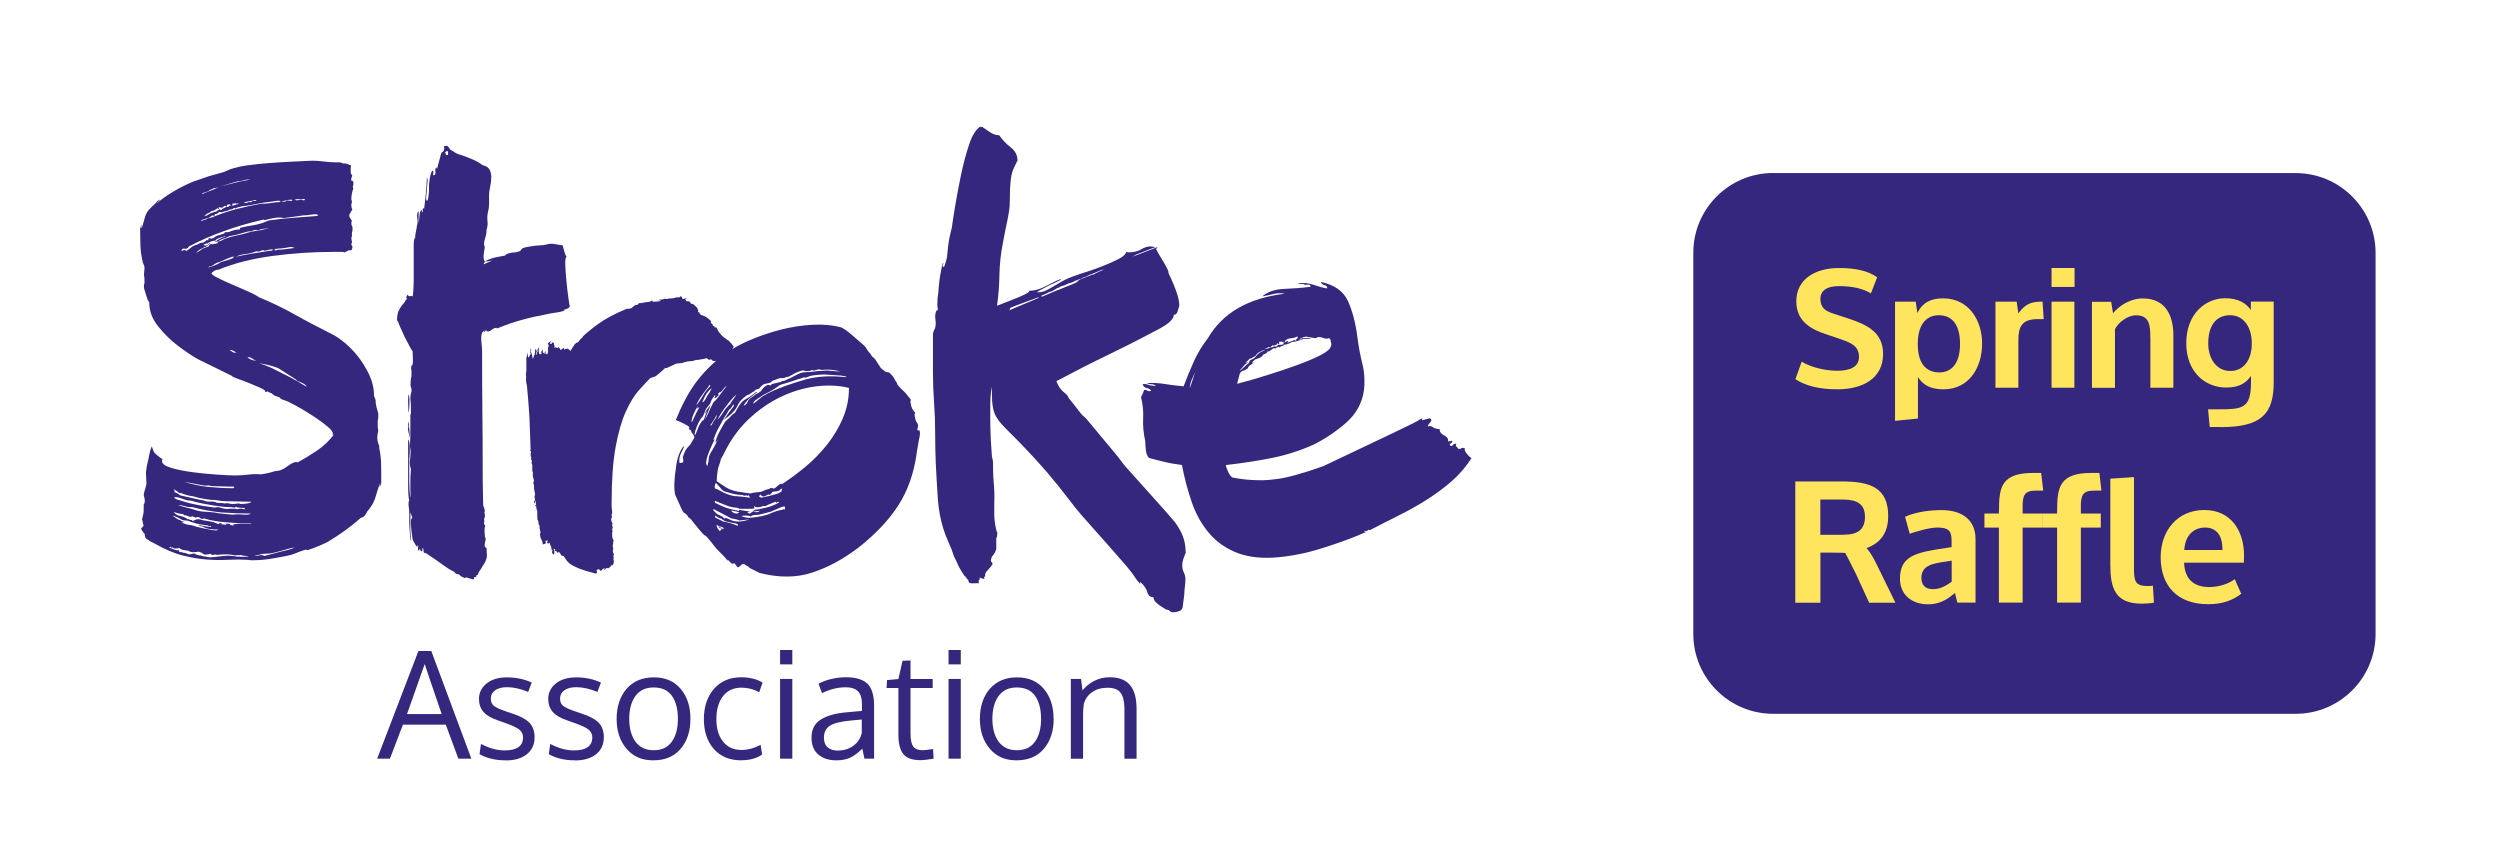
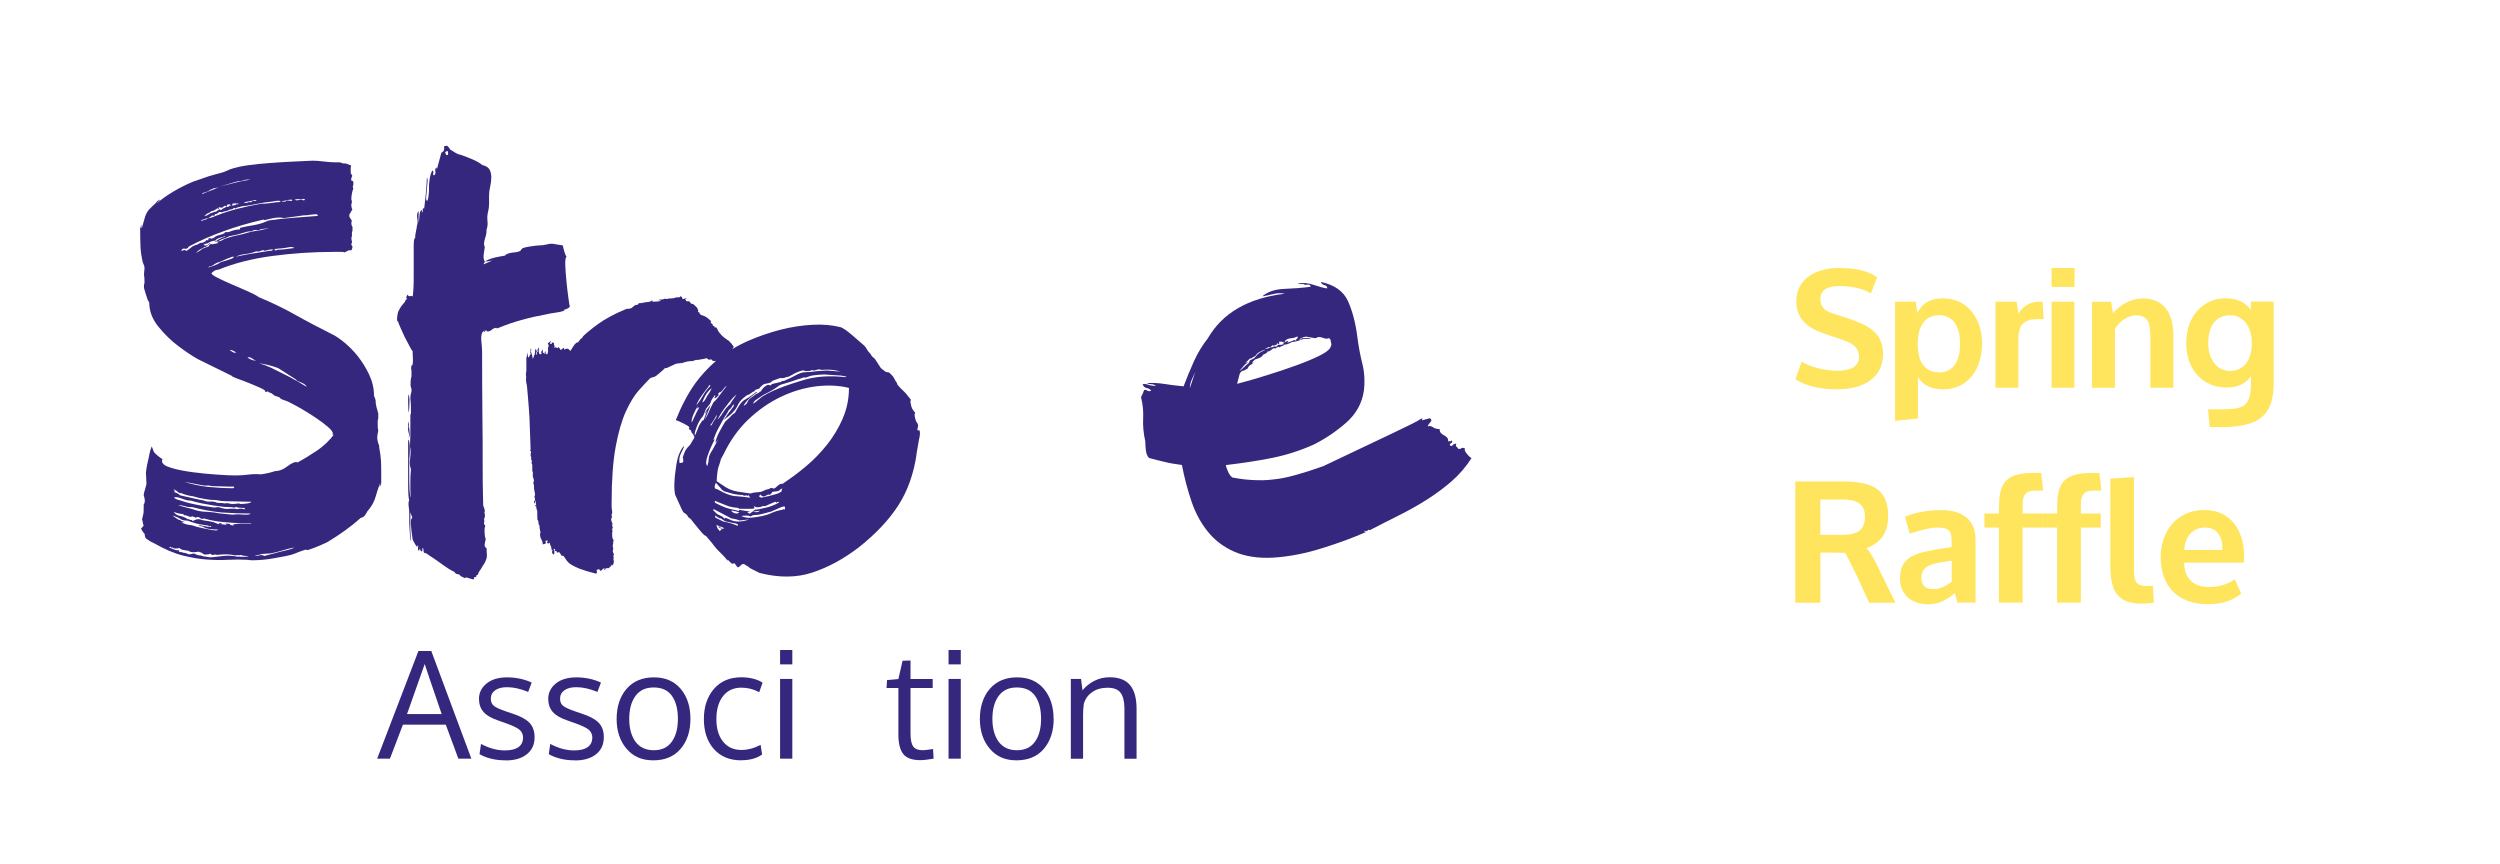
<svg xmlns="http://www.w3.org/2000/svg" id="Layer_1" data-name="Layer 1" viewBox="0 0 269.65 93.18">
  <defs>
    <style>
      .cls-1 {
        fill: #ffe55e;
      }

      .cls-2 {
        fill: #493087;
      }

      .cls-3 {
        fill: #36277e;
      }
    </style>
  </defs>
  <path class="cls-3" d="M31.08,59.31c-.25.06-.53.13-.84.2l-1.74.46c-.12-.08-.25-.11-.41-.09-.15.02-.27.05-.35.09h-.29l.87-.23.87-.05c.43-.08.85-.19,1.28-.32.43-.14.85-.24,1.28-.32-.19.12-.42.2-.67.26M26.98,56.49h-.93c-.31,0-.62.02-.93.06,0,.04.06.06.18.06-.08.08-.23.08-.47,0,0-.08-.08-.12-.23-.12h-.35l.23.12c-.12,0-.22,0-.29-.03-.08-.02-.19-.03-.35-.03.04-.04.08-.06.12-.06-.04-.04-.12-.06-.23-.06s-.15.04-.12.12l-.58-.23-.52-.11c-.39-.04-.69-.1-.9-.18-.21-.08-.49-.02-.84.18,0-.04-.02-.08-.06-.12-.19,0-.29-.02-.29-.06-.04-.08-.08-.08-.12,0-.27-.19-.56-.32-.87-.38-.31-.06-.54-.2-.69-.44.38.16.73.23,1.04.23.04.04.04.08,0,.12.19,0,.37.04.52.12.15.08.33.08.52,0,.04.08.08.11.12.09.04-.02.09,0,.17.09.08-.08.16-.11.26-.09.1.02.16.05.2.09.12.11.25.14.41.06.7.19,1.37.32,2.03.38.66.06,1.32.11,1.97.14h1.16c-.08.04-.14.06-.17.06M25.59,60.04c-.54-.11-1.08-.13-1.62-.06-.39.04-.71.08-.96.11-.25.04-.53.02-.84-.06-.08,0-.15,0-.23-.03-.08-.02-.18-.05-.29-.09-.08,0-.17,0-.26-.03-.1-.02-.18-.05-.26-.09-.12-.08-.24-.1-.38-.06-.14.04-.26.06-.38.06-.23-.11-.43-.17-.58-.17l-.17-.06c-.19,0-.31-.04-.35-.12.04-.04.06-.08.06-.11-.19.04-.38.02-.55-.06-.18-.07-.36-.15-.55-.23.12-.08.18-.09.2-.03.02.06.07.07.15.03.08.08.2.12.38.12s.3-.02.38-.06c.11.12.28.2.49.23.21.04.36.06.44.06.19.12.39.17.58.17s.38-.02.58-.06c.16.08.27.12.35.12.04.08.12.13.23.17s.25.04.41,0c.08,0,.12,0,.15-.03.02-.02.07-.03.14-.03,0,.04.06.08.17.12.08,0,.16,0,.26-.03.1-.02.18-.01.26.03.35-.04.69-.06,1.02-.06s.65.04.96.12c.08-.04.17-.05.29-.03.12.02.21.01.29-.03.08,0,.12.02.12.06l.52.06s.12.02.23.06c-.47.04-.87.04-1.22,0M18.85,55.68c.23.08.47.2.7.35.16.08.37.12.64.12l.7.23c.23.08.44.13.64.17l.7.11c.16,0,.27.04.35.12.04-.04.09-.06.15-.06.06,0,.06.04.03.11-.27,0-.52-.03-.76-.09-.23-.06-.45-.09-.64-.09.08.04.15.07.2.09.06.02.15.03.26.03.23.16.5.25.81.29.31.04.62.06.93.06-.12.08-.23.11-.32.09-.1-.02-.2-.03-.32-.03l-1.16-.23c-.38-.08-.74-.18-1.04-.29-.46-.04-.87-.15-1.22-.35.11.04.19.05.23.03.04-.02.09-.03.17-.03-.15-.07-.27-.11-.35-.11-.04-.08-.12-.12-.23-.12-.16-.07-.39-.23-.7-.46.08,0,.15.02.23.06M18.79,53.65c.16-.04.33-.03.52.03.19.06.39.12.58.2.23.08.47.12.7.12.38.11.77.21,1.16.29.39.08.81.15,1.28.23l.81.11c.27.04.54.06.81.06.23,0,.42.02.58.06.08,0,.15-.02.2-.06.06-.04.1-.02.14.06.08-.04.15-.04.2,0,.06.04.11.04.15,0,.08.04.16.05.23.03.08-.02.15,0,.23.03.12.12.07.14-.15.09-.21-.06-.42-.05-.61.03-.12-.04-.25-.06-.41-.06h-.35c-.23.04-.45.04-.67,0-.21-.04-.42-.1-.61-.17-.11,0-.22,0-.32.03-.1.02-.24.01-.44-.03-.66-.08-1.3-.18-1.91-.32-.62-.13-1.2-.3-1.74-.49-.11,0-.25-.08-.41-.23M19.78,54.55c.19.06.39.11.58.14h.35c1.01.27,2.05.47,3.14.58,1.12.08,2.19.12,3.19.12-.08.08-.21.12-.41.12-.23,0-.47,0-.72-.03-.25-.02-.53,0-.84.03-.31-.04-.62-.07-.93-.09-.31-.02-.64-.06-.99-.14-.35-.04-.72-.07-1.1-.09-.39-.02-.74-.09-1.05-.2-.23-.08-.51-.15-.84-.23-.33-.08-.65-.18-.96-.29.2,0,.39.03.58.09M19.05,52.95c.14.12.24.2.32.23.19,0,.29.02.29.06.43.16.81.25,1.16.29.38.12.8.21,1.25.29.44.08.86.12,1.25.12.19.04.37.07.52.09.15.02.31.03.47.03l2.79.06c-.04.08-.17.14-.41.18-.23.04-.5.06-.81.06,0-.04-.06-.06-.17-.06-.23.04-.44.06-.64.06-.12,0-.24-.02-.38-.06-.14-.04-.28-.04-.43,0-.16-.04-.43-.06-.81-.06-.27-.12-.52-.16-.76-.14-.23.02-.45,0-.64-.09l-.18-.06c-.08,0-.15-.01-.2-.03-.06-.02-.13-.03-.2-.03l-2.03-.46c-.15-.15-.37-.27-.64-.35.08-.12.04-.21-.12-.29.12,0,.24.06.38.17M22.04,52.37h.41c.15,0,.27.02.35.06l2.03.06c.43-.04.54.02.35.17-.89,0-1.79-.05-2.7-.14-.91-.1-1.77-.28-2.59-.55l2.15.41ZM31.92,41.04c-.39-.23-.83-.46-1.33-.7l-1.4-.7c-.43-.19-.85-.35-1.28-.46.66.08,1.35.25,2.09.52l1.91,1.22c.08.11.2.2.38.26.18.06.32.13.44.2.16.08.27.19.35.35l-1.16-.7ZM27.07,38.78c-.18-.07-.3-.15-.38-.23.19-.04.35,0,.47.09.12.1.27.19.47.26-.19,0-.38-.04-.55-.12M25.09,37.97c-.14-.08-.24-.16-.32-.23.12,0,.24.03.38.09.13.06.24.13.32.2-.11.04-.24.02-.38-.06M22.74,28.73c.15-.07.3-.16.43-.26.14-.1.3-.17.49-.2.08-.04.34-.15.79-.35.44-.19.7-.27.78-.23,0,.12-.22.23-.64.35-.43.12-.68.2-.76.23-.23.16-.46.27-.67.35-.21.08-.43.16-.67.23,0-.08.08-.12.23-.12M21.67,26.96c-.17.13-.36.24-.55.32.08-.07.17-.16.29-.26.12-.1.23-.16.35-.2.23-.15.37-.21.41-.17l.47-.35c.12-.12.08-.12-.12,0-.04.08-.11.14-.23.17-.12.04-.23.02-.35-.06.12-.07.23-.13.35-.14.12-.02.21-.07.29-.14.23-.11.45-.17.64-.17.08-.12.19-.2.35-.26.15-.06.33-.11.52-.15.08-.08.16-.1.23-.06-.16.08-.31.14-.47.2-.16.06-.31.14-.47.26-.12.07-.19.11-.23.11.08.04.13.04.17,0,.04-.04.1-.04.18,0,.19-.15.4-.26.61-.32.21-.06.41-.14.61-.26l.87-.18.99-.29c.12-.04.29-.06.52-.06l.23-.11c.12-.04.24-.05.38-.03.13.02.28,0,.44-.09l.93-.12c-.39.08-.72.16-.99.23-.62.07-1.24.21-1.86.41-.31.08-.61.14-.9.2-.29.06-.59.15-.9.26-.16.04-.29.1-.41.18-.12.08-.27.13-.46.17-.08.04-.1.1-.06.18-.08,0-.13,0-.15.03-.02.02-.07.03-.15.03-.12,0-.19.02-.23.06-.23-.08-.39,0-.47.23l-.17.06c-.27.08-.49.18-.67.32M20.07,27.05c-.08-.08-.16-.1-.26-.06-.1.04-.18.06-.26.06.08-.2.19-.27.35-.23.16.04.29,0,.41-.11-.04,0-.02-.04.06-.12,1.16-.62,2.41-1.17,3.75-1.65,1.33-.49,2.76-.9,4.27-1.25.08,0,.12.02.12.06.31-.08.65-.16,1.01-.23s.75-.08,1.13,0l2.09-.29c.23,0,.47-.02.7-.06.23-.04.47-.06.7-.06.12.04.16.1.12.18-.93.08-1.8.14-2.61.2-.81.06-1.62.14-2.44.26-.12,0-.19.02-.23.06-.08-.04-.12-.04-.12,0,0,.04-.04.06-.11.06-.43.2-.88.33-1.36.41-.49.08-.98.17-1.48.29,0,.04-.02.1-.06.18-.23,0-.45.03-.64.09-.19.06-.39.12-.58.2h-.29c-.08,0-.12.04-.12.12-.16.08-.32.13-.49.17-.18.04-.34.1-.49.18-.19.19-.38.26-.56.2-.17-.06-.24,0-.2.2h-.24c-.11.2-.33.29-.64.29-.16.08-.25.14-.29.17-.31.08-.54.18-.69.32-.16.14-.33.26-.52.38M22.04,23.68c.07-.08.15-.12.23-.12s.15-.02.23-.06c.16-.08.25-.14.29-.2.04-.06.15-.07.35-.03,0-.08.02-.14.06-.18.15,0,.27-.05.35-.15.08-.09.21-.11.41-.03.11-.08.22-.12.32-.12s.22-.04.38-.12c.15-.08.25-.11.29-.09.04.02.07.01.12-.03.08-.04.13-.08.17-.11.04-.04.1-.02.18.06.07-.08.13-.12.17-.12.15-.04.3-.08.44-.11.13-.04.28-.06.44-.06.5-.08.99-.16,1.45-.26.47-.1.93-.16,1.39-.2.19-.04.37-.07.52-.09.15-.02.31-.01.46.03-.08.08-.15.12-.23.12h-.23c-.23.04-.49.08-.79.11-.29.04-.59.06-.9.06-.9.16-1.74.34-2.56.55-.81.21-1.61.48-2.38.78-.23.12-.49.2-.76.23-.12.12-.39.21-.81.29.11-.11.25-.17.41-.17M22.04,20.77c.15-.04.27-.08.35-.12.23-.16.42-.25.58-.29.04-.07.09-.09.17-.05l.46-.12-.52.23c-.43.15-.85.33-1.28.52,0-.08.08-.14.23-.17M23.64,22.48c-.06-.02-.07-.07-.03-.14.08.04.19.06.35.06l.23-.18c.08-.04.15-.02.23.06.04-.04.06-.1.06-.18.08-.04.17-.06.29-.06l.18.12c-.16,0-.27.06-.35.17-.08,0-.12-.02-.12-.06-.12.08-.22.13-.32.17-.1.04-.19.1-.26.18-.08.04-.17.02-.29-.06,0,.08-.03.12-.09.12s-.11.04-.15.12c-.12.04-.19.06-.23.06-.04,0-.1.02-.17.06-.19.04-.35.11-.47.2-.11.1-.27.16-.46.2.15-.19.35-.33.58-.4.12-.12.22-.18.32-.18s.18-.04.26-.11l.29-.18c.04.08.08.1.11.06.08,0,.09,0,.03-.03M25.76,21.99s-.14.06-.29.06c-.11.08-.27.12-.46.12.04-.04.06-.1.06-.18,0-.04.04-.05.12-.03s.14-.01.17-.09c.04,0,.06.04.06.11.04,0,.09,0,.14-.03.06-.02.12-.01.2.03M25.76,19.55c.11,0,.23-.02.35-.06.11-.04.22-.07.32-.09.09-.02.2-.03.32-.03h.29c-.54.08-1.08.18-1.62.32-.54.13-1.1.28-1.69.43,1.24-.38,1.92-.58,2.03-.58M27.44,21.58h.23c-.04.08-.13.11-.26.09-.14-.02-.24.03-.32.15-.15-.04-.28-.03-.38.03-.09.06-.24.05-.43-.03l.99-.18s.1-.06.17-.06M31.16,21.56c.08-.02.14-.03.18-.03.15,0,.21.04.17.11-.08.04-.19.04-.35,0-.15-.04-.29,0-.41.12-.11-.04-.18-.04-.2,0-.02.04-.07.02-.14-.06.43-.08.68-.12.75-.15M32.38,21.47c.08.04.16.04.26,0,.1-.04.18-.02.26.06-.08.08-.15.1-.23.06-.08-.04-.15-.06-.23-.06s-.18.02-.29.06c-.11.04-.23.02-.35-.06.08-.04.27-.06.58-.06M30.84,26.87c-.29.04-.56.06-.79.06-.08,0-.15.02-.23.06s-.16.02-.23-.06c.08-.08.15-.11.2-.09.06.02.12,0,.21-.03.19,0,.42-.02.67-.06.25-.04.47-.08.67-.11.19,0,.33.04.41.11-.31.04-.61.08-.9.12M29.19,27.05c-.12,0-.27.02-.46.06-.54.08-1.09.17-1.65.26-.56.1-1.12.2-1.65.32.31-.15.66-.25,1.04-.29.39-.04.77-.14,1.16-.29.19.04.37.02.52-.06.15-.08.29-.08.4,0,.19-.04.37-.08.52-.12.15-.04.29-.04.41,0-.08.08-.17.12-.29.12M40.92,48.13c-.08-.19-.14-.36-.17-.49-.04-.13-.06-.3-.06-.49,0-.15.04-.39.11-.7-.04-.19-.06-.37-.06-.52v-.58s.06-.14.06-.29v-.46c-.08-.27-.15-.51-.2-.73-.06-.21-.09-.45-.09-.73l-.17-.46c0-.77-.17-1.53-.52-2.27-.35-.74-.76-1.39-1.22-1.98-.46-.58-.95-1.07-1.45-1.48-.5-.41-.91-.69-1.22-.84-1.47-.74-2.83-1.45-4.07-2.15-1.24-.7-2.56-1.33-3.95-1.91-.27-.2-.7-.42-1.28-.67-.58-.25-1.14-.5-1.68-.73-.54-.23-1.03-.45-1.45-.67-.43-.21-.66-.38-.7-.49.04-.07.13-.16.29-.26.15-.1.31-.14.47-.14,1.7-.7,3.64-1.19,5.81-1.48,2.17-.29,4.36-.44,6.56-.44h.93c.15,0,.27.02.35.06,0-.04.06-.08.17-.11.11-.04.17-.08.17-.12h.35c.08-.15.12-.29.12-.41-.12-.15-.16-.25-.12-.29.04-.04.06-.1.06-.17s0-.15-.03-.2c-.02-.06-.03-.13-.03-.2s0-.13.03-.17c.02-.04.03-.1.03-.17v-.29s0-.08.03-.12c.02-.04.03-.1.03-.17v-.35c-.08-.08-.12-.21-.12-.4,0-.12.02-.2.06-.23-.08-.15-.15-.26-.2-.32-.06-.06-.09-.18-.09-.38.08-.08.14-.16.17-.26.04-.09.1-.18.17-.26-.08-.15-.12-.33-.12-.52,0-.04,0-.08.03-.12.02-.04.03-.07.03-.11,0-.16,0-.25-.03-.29-.02-.04-.03-.08-.03-.12.04-.54.12-.91.23-1.1-.04-.04-.06-.1-.06-.18s0-.13.03-.17c.02-.04.03-.1.03-.17,0-.23-.04-.34-.12-.32-.08.02-.12-.05-.12-.2,0-.08.04-.19.12-.35l-.17-.29v-.52c0-.16.02-.25.06-.29l-.58-.23h-.23c-.08,0-.15-.02-.23-.06s-.16-.06-.23-.06h-.35c-.43,0-.87-.03-1.34-.09-.47-.06-.87-.09-1.22-.09-.74.04-1.51.08-2.32.11-.81.04-1.61.09-2.38.15-.78.06-1.52.13-2.24.23-.72.1-1.36.24-1.95.44-.39.19-.74.33-1.08.41-.33.08-.74.2-1.25.35l-1.68.58c-.74.31-1.43.66-2.09,1.05-.66.39-1.26.81-1.8,1.28.04-.08.1-.15.18-.2.08-.06.13-.13.17-.21-.19.08-.33.18-.4.29-.08.12-.19.23-.35.35l-.23.23c-.31.27-.52.6-.64.99-.12.39-.23.8-.35,1.22-.04-.04-.06-.08-.06-.12,0-.04.01-.08.03-.11.02-.04.03-.08.03-.12-.08.08-.12.15-.12.2s-.02.11-.06.15c0,.7.01,1.34.03,1.92.02.58.11,1.18.26,1.8.04.08.08.18.12.29.04.11.06.21.06.29s-.01.2-.03.35c-.02.15-.03.27-.03.35.04.2.06.5.06.93l-.06.18v.35c.07.23.14.45.2.67.06.21.13.41.2.61l.17.29c0,.93.33,1.8.99,2.61.66.81,1.37,1.51,2.15,2.09.77.58,1.47,1.05,2.09,1.4l3.66,1.8c.04.08.25.18.64.32.39.13.79.29,1.22.46.43.18.81.34,1.16.49.35.16.54.27.58.35-.04.08.02.12.18.12.04-.04.08-.06.11-.06.08.08.16.13.26.15.1.02.18.07.26.15l.23.17.52.18c.08.12.2.2.38.26.18.06.36.13.55.2.54.27,1.08.56,1.6.87.52.31,1.03.63,1.51.96.48.33.89.64,1.22.93.33.29.49.51.49.67,0,.08-.02.14-.06.18l.18-.06c-.51.66-1.09,1.22-1.77,1.69-.68.46-1.4.91-2.18,1.33-.04-.04-.08-.06-.12-.06-.23,0-.56.17-.99.49-.43.33-.85.49-1.28.49-.23.08-.48.14-.76.21-.27.06-.52.11-.76.14-.47-.04-.92-.03-1.37.03-.45.06-.92.09-1.42.09-.43,0-1.08-.03-1.95-.09-.87-.06-1.75-.14-2.64-.26-.89-.12-1.67-.27-2.32-.47-.66-.19-.99-.44-.99-.76l.06-.17c-.23-.15-.4-.28-.52-.38-.12-.1-.21-.19-.29-.26-.08-.08-.14-.17-.18-.29s-.1-.27-.17-.46c-.12.27-.2.56-.26.87-.06.31-.12.62-.2.93-.08.35-.14.7-.17,1.04l.06,1.22-.12.46c-.04.12-.08.25-.12.41-.04.16-.06.27-.06.35.07.23.12.41.12.52,0,.23-.04.39-.12.46v.41c0,.27-.01.46-.03.58-.02.12-.07.33-.15.64.04.08.07.2.09.35.02.16.05.25.09.29-.04.08-.13.19-.29.35.04.08.1.17.17.29.08.12.16.21.23.29,0,.27.07.45.2.52.13.08.28.18.43.29l.35.17c1.16.66,2.21,1.11,3.14,1.34.93.23,1.79.38,2.58.43.8.06,1.55.07,2.27.03.72-.04,1.42-.04,2.12,0,.15.04.35.05.58.05.27,0,.62-.02,1.05-.05.43-.04.85-.1,1.28-.18.43-.08.84-.15,1.25-.23.41-.08.75-.18,1.02-.29.08-.04.27-.12.58-.23.31-.12.5-.17.58-.17.04.04.08.06.12.06.62-.19,1.33-.48,2.15-.87,1.35-.81,2.56-1.68,3.6-2.61.19-.04.34-.13.44-.26.1-.13.18-.28.26-.43l.23-.29c.31-.38.53-.82.67-1.3.13-.48.3-.98.49-1.48,0,.08-.01.15-.03.2-.02.06-.03.13-.03.2.12-.12.18-.29.18-.52v-.7c0-.7-.01-1.24-.03-1.62-.02-.39-.09-.87-.2-1.46" />
  <g>
    <path class="cls-2" d="M44.06,46.62c.08.27.08.47,0,.58.12-.04.16-.26.12-.67-.04-.41-.08-.76-.12-1.08-.08.27-.08.46,0,.58-.08.11-.08.31,0,.58" />
    <path class="cls-2" d="M44.14,44.09c.02-.21.03-.43.03-.67s0-.43-.03-.61c-.02-.17-.05-.26-.09-.26-.04.31-.05.63-.03.96.02.33.03.65.03.96.04-.04.07-.16.09-.38" />
    <path class="cls-3" d="M48.12,16.71c-.04-.08-.07-.15-.09-.23-.02-.08,0-.12.09-.12,0-.04.06-.06.18-.06,0-.08,0,0,.03.2.02.21-.05.28-.2.2M49.34,61.9c.15.04.27.12.35.23.04.04.1.06.17.09.08.02.16.07.23.15.07-.08.18-.1.32-.06.14.04.26.08.38.12.11.04.2.06.26.06.06,0,.09-.08.09-.23.19,0,.27-.03.23-.09-.04-.06.02-.13.18-.2.04-.16.09-.27.15-.35.06-.08.12-.18.2-.29.08-.16.17-.3.26-.43.1-.14.18-.3.26-.5.08-.19.11-.4.09-.61-.02-.21-.03-.43-.03-.67-.19-.08-.25-.26-.18-.55.08-.29.1-.47.06-.55-.04,0-.07-.18-.09-.55-.02-.37,0-.57.03-.61v.06c.04-.12.04-.23,0-.35v.06c-.08-.04-.11-.11-.09-.23.02-.12.03-.19.03-.23-.04-.12-.03-.23.03-.35.06-.12.05-.21-.03-.29l.06.06v-.23l-.06.05c0-.15.02-.23.06-.23,0-.08-.02-.18-.06-.32-.04-.14-.08-.24-.12-.32,0-.04,0-.46-.03-1.28-.02-.81-.03-1.94-.03-3.4s0-3.19-.03-5.23c-.02-2.03-.03-4.29-.03-6.76,0-.12-.01-.28-.03-.5-.02-.21-.04-.43-.06-.67-.02-.23,0-.43.03-.61.04-.17.11-.3.23-.38.12.12.18.12.18,0h-.06l-.06-.05h.29l-.06.05c.19.08.38.04.55-.12.18-.15.36-.23.55-.23v.06c.07,0,.15-.02.23-.06.74-.31,1.55-.59,2.44-.84.89-.25,1.78-.45,2.67-.61.31-.08.64-.13.99-.18.35-.04.67-.11.99-.23l-.06-.06s.08-.06.12-.06c.19-.04.36-.13.52-.29-.04-.15-.09-.51-.17-1.08-.08-.56-.14-1.14-.2-1.74-.06-.6-.1-1.16-.12-1.68-.02-.52.03-.83.14-.9-.08-.08-.15-.25-.23-.52-.08-.27-.14-.5-.18-.7l-.75-.12c-.31-.08-.61-.08-.9,0-.29.08-.59.12-.9.12-.16,0-.49.04-1.01.12-.52.08-.82.17-.9.29-.04.2-.31.31-.81.35-.51.04-.83.16-.99.35-.04,0-.17.02-.38.06-.21.04-.44.09-.7.14-.25.06-.48.14-.69.23-.21.1-.32.16-.32.2.19,0,.44-.04.75-.11l-.93.41c0-.08.02-.13.06-.15.04-.02.06-.07.06-.15-.12-.19-.16-.45-.12-.76.04-.31.08-.58.12-.81-.12-.2-.11-.5.03-.93.14-.43.18-.74.15-.93.11-.27.15-.58.11-.93-.04-.35-.02-.68.06-.99.08-.31.11-.6.11-.87v-.93c0-.27.04-.58.12-.93.08-.35.12-.69.12-1.02s-.07-.61-.2-.84c-.14-.23-.4-.39-.78-.47-.19-.19-.59-.42-1.19-.67-.6-.25-1.05-.42-1.36-.49-.19-.07-.36-.16-.5-.26-.14-.1-.28-.18-.43-.26.04,0,.02-.04-.06-.12-.04-.04-.08-.1-.12-.17-.08-.08-.14-.11-.17-.11-.04,0-.14.02-.29.06.07.35-.02.58-.29.7-.08.31-.15.6-.23.87-.08.27-.16.56-.23.87-.04-.04-.06-.1-.06-.17-.12.08-.16.22-.12.44.04.22-.02.36-.17.43-.08-.07-.1-.16-.06-.26.04-.1.02-.18-.06-.26-.08.04-.15.16-.2.35-.06.19-.11.41-.14.67-.04.25-.06.49-.06.73v.47c0,.08-.02.27-.06.58-.04.31-.1.47-.17.47-.08-.08-.1-.27-.06-.58.04-.31.06-.5.06-.58,0-.16.02-.4.06-.73.04-.33.02-.53-.06-.61,0,.08-.01.29-.03.64-.02.35-.05.73-.09,1.13-.04.41-.08.78-.12,1.13l-.06.46s-.06-.04-.06-.11c-.08.08-.11.16-.09.26.02.1,0,.18-.09.26v-.29c-.16.04-.24.25-.26.64-.02.39-.05.64-.09.76v-1.28c-.16.16-.2.41-.15.76.06.35.05.62-.03.81,0,.08-.04.29-.11.64-.08.35-.1.56-.06.64-.08.04-.12.15-.15.32-.02.17-.03.38-.03.61v3.25c0,.46,0,.91-.03,1.33-.02.43-.05.72-.09.87-.04-.08-.12-.1-.26-.06-.14.04-.22-.02-.26-.17-.08.08-.12.16-.15.26-.02.1,0,.17.09.21-.15.08-.23.17-.23.29-.08.08-.2.23-.38.46-.17.23-.26.39-.26.47-.08.04-.15.25-.2.64-.06.39-.03.58.09.58,0,.08.08.28.23.61.15.33.31.67.46,1.02l.52.99c.15.31.27.5.35.58,0,.11.01.38.03.78.02.41-.01.67-.09.78l-.06-.06s-.01.13-.03.29c-.02.16,0,.25.03.29v.64s-.07.17-.09.52c-.02.35-.01.56.03.64.08.2.09.39.03.58-.06.19-.09.39-.09.58,0,.08,0,.2.03.38.02.17.03.38.03.61v.58c0,.16-.02.23-.06.23v1.69c0,.43,0,.84-.03,1.25-.02.41-.01.65.03.72.04.31.03.68-.03,1.11-.06.42-.03.79.09,1.1,0,.08,0,.24-.03.49-.02.25-.03.53-.03.84v.99c0,.31.02.56.06.76-.08-.15-.13-.42-.15-.78-.02-.37-.03-.75-.03-1.14v-2.03c0-.12,0-.28.03-.5.02-.21.03-.44.03-.69s0-.48-.03-.7c-.02-.21-.07-.36-.15-.43v4.94c0,.35,0,.69.03,1.02.02.33.05.51.09.55-.08.19-.1.43-.06.72.04.29.06.53.06.73v.64c0,.31,0,.64.03.99.02.35.04.66.06.93.02.27.05.41.09.41,0-.08-.02-.47-.06-1.16v-1.92l.12.35c.08.12.1.21.06.29-.08.04-.12.16-.12.35s0,.43.03.7c.02.27.05.52.09.76.04.23.06.39.06.46,0,.04.04.12.12.26.08.14.15.25.2.35.06.1.11.16.15.2.04.04.06,0,.06-.12.08-.08.1,0,.06.23-.04.23,0,.33.12.29,0-.08.04-.15.11-.23-.04.08,0,.2.12.35.08-.04.12-.1.12-.17v-.17l.06-.06c.04.08.06.19.06.35s.09.23.29.23l.41.29c.31.2.65.43,1.02.7.37.27.71.5,1.01.7.31.19.51.29.58.29.08.16.19.25.35.29" />
  </g>
  <g>
    <path class="cls-3" d="M90.91,45.12c-.45,1.03-1.02,1.98-1.71,2.85-.7.87-1.45,1.65-2.26,2.32-.81.68-1.57,1.25-2.27,1.71l-.23.18c-.19-.04-.41.06-.64.29-.23.23-.39.29-.47.17h-.23c-.08.08-.19.13-.35.15-.15.02-.27.07-.35.14-.16.04-.25.08-.29.12l-.58.06c-.16,0-.35.04-.58.12l-.81-.12c-.77-.08-1.37-.25-1.8-.52-.43-.27-.77-.51-1.04-.7.04-.77.11-1.31.23-1.62.12-.31.19-.56.23-.76l.29-.52c.7-1.47,1.59-2.72,2.67-3.75,1.08-1.02,2.25-1.84,3.51-2.44,1.26-.6,2.53-.97,3.8-1.13,1.28-.15,2.46-.1,3.54.17,0,1.16-.22,2.26-.67,3.28M84.66,54.97c-.08-.07-.16-.07-.23,0-.46.08-.86.2-1.19.35-.33.16-.69.27-1.07.35-.39.08-.77.13-1.13.17-.37.04-.72-.02-1.07-.17.07-.04.24-.06.49-.06s.42.04.49.11c.12-.11.28-.17.49-.17s.47-.04.78-.12c.78-.19,1.17-.31,1.17-.35.11-.04.34-.14.67-.29.33-.16.53-.2.61-.12v.29ZM78.68,56.02l-.41-.17c-.08.08-.14.1-.17.06-.08-.04-.1-.08-.06-.12l-.7-.35-.29-.29c-.15-.12-.17-.19-.06-.23l1.45.76s.17.08.41.23c.27.04.47.08.61.12.13.04.24.08.32.11l.52-.06.52-.06c-.85.31-1.57.31-2.15,0M79.55,56.71c-.35-.15-.69-.27-1.02-.35-.33-.08-.51-.12-.55-.12l-.81-.41s-.06-.12-.06-.23l.47.29c.23.04.31.06.23.06.27.23.54.35.81.35.08.04.24.08.49.11.25.04.42.1.5.18,0,.04-.02.08-.06.11M77.72,56.92c-.1-.14-.18-.16-.26-.09l.4.23-.23.23-.23-.29c-.08-.16-.11-.29-.11-.41.08.08.21.15.41.2.19.06.33.12.41.2-.16.08-.28.05-.38-.09M79.32,53.52c-.47-.04-1.05-.25-1.75-.64-.11-.08-.25-.14-.41-.17-.12-.11-.1-.33.06-.64l.46.52c.19.27.41.43.64.46l.81.23c.39.08.72.11.99.11.08.08.17.1.26.06.1-.04.18-.02.26.06,0-.04.02-.08.06-.12l.23.29c-.62-.08-1.16-.14-1.62-.17M79.73,55.26s-.1.08-.17.12c-.27.04-.5-.06-.7-.29,0-.04.15-.02.47.06.31.08.44.11.4.11M84.31,52.99c-.19.16-.42.26-.67.32-.25.06-.5.13-.73.2l-.81.17-.23-.12.12-.23c.19.23.4.28.61.14.21-.14.36-.16.44-.09l.17-.17.12-.17c.07,0,.2-.01.38-.03.18-.02.3-.07.38-.14.11-.12.21-.17.29-.17-.08.16-.1.25-.06.29M81.41,54.62c.08.08.22.11.43.09.22-.02.36-.07.44-.14.11.04.24.03.38-.03.14-.06.28-.13.43-.2l.41-.17c.12-.08.19-.06.23.06.08-.08.13-.11.17-.09.04.02.08,0,.12-.03.04,0,.02.04-.06.12-.19.12-.42.22-.67.32-.25.1-.51.17-.78.23-.27.05-.49.11-.67.14-.17.04-.3.05-.38.05l-.35.23.87-.12c-.19.16-.39.2-.58.14-.19-.06-.37.01-.52.2l-.29-.18.35-.06c-.54-.08-.87-.12-.99-.15-.12-.02-.19-.03-.23-.03-.04.04-.04.08,0,.12l-.76-.18c-.38-.07-.79-.21-1.22-.41-.43-.19-.64-.31-.64-.35v-.17c.47.19.84.35,1.13.46.29.12.54.2.76.23.21.04.37.06.46.06s.2.04.32.12h1.16c.35,0,.5-.04.46-.12-.08-.04-.08-.1,0-.18M76.45,49.48c-.02.25-.07.51-.15.78-.19-.16-.18-.53.03-1.13.21-.6.47-1.19.78-1.77l-.17.12.06-.18c.04-.12.11-.29.2-.52.1-.23.22-.49.38-.76.15-.27.3-.53.43-.78.14-.25.26-.45.38-.61l.23-.41c.12-.08.22-.18.29-.32.08-.13.16-.24.23-.32v.23l-.7.93s-.1.2-.41.58c.46-.35.75-.57.84-.67.1-.1.21-.22.35-.38.14-.15.27-.38.41-.67.13-.29.42-.59.84-.9.16-.12.25-.15.29-.12l.41-.29s.06-.06.17-.06l.12-.17c.11-.04.19-.07.23-.09.04-.02.1-.03.17-.03.27-.35.5-.53.7-.55.19-.02.39-.07.58-.15l.18-.17.81-.29h.35c.11,0,.21-.04.29-.12.04.04.15.02.35-.06l.64-.35c.23-.11.45-.2.67-.26.21-.06.34-.05.38.03h.35c.19,0,.33-.04.41-.12.08.08.24.08.49,0,.25-.08.42-.08.5,0,.78-.08,1.47-.02,2.09.18l-1.51-.12c-.43.04-.74.06-.93.06-.5.08-.92.12-1.25.12s-.64.08-.93.23c-.29.16-.53.28-.73.38-.19.1-.31.15-.35.15l-.35.17c-.15.04-.25.04-.29,0-.04.04-.04.08,0,.12-.08,0-.23.03-.46.09-.23.06-.42.11-.58.14l-.18.17c-.11-.08-.22-.09-.32-.06-.1.04-.2.11-.32.2-.12.1-.22.22-.32.38-.1.16-.17.2-.2.12,0,.04-.02.08-.06.12l-.34.17-.7.52c-.08.08-.14.18-.2.32-.06.14-.15.24-.26.32-.04.04-.1.06-.17.06.19-.31.42-.58.67-.81.25-.23.53-.44.84-.64-.19,0-.31.06-.35.17-.04,0-.15.07-.32.21-.17.13-.39.27-.64.4-.25.14-.47.36-.67.67-.19.31-.35.58-.47.81-.11.04-.23.12-.35.26-.11.14-.35.36-.69.67-.19.31-.41.69-.64,1.13-.23.45-.37.82-.41,1.13.04,0,.09-.05.14-.15.06-.1.11-.17.15-.21l-.58,1.1c-.27.39-.42.71-.43.96M77.11,45.24c-.15.21-.27.42-.35.61l-.17.06.35-.52c.15-.23.27-.45.35-.64.04.12-.02.29-.18.5M76.01,45.27l.64-1.57c-.16.16-.29.32-.41.5-.12.17-.19.34-.23.49l.29-.41c-.08.15-.17.39-.29.7-.08.31-.15.43-.23.35-.23.31-.39.57-.46.78-.08.21-.19.5-.35.84-.08-.08-.04-.33.12-.76.15-.42.33-.77.52-1.04l.23-.29.29-.7s.02-.08.06-.11l.41-.52c.07-.23.15-.41.23-.52l.29-.41c.04.08.04.14,0,.18-.04.04-.06.1-.06.17.08,0,.14-.02.18-.06l.29-.29c-.08-.07-.08-.15,0-.23.04-.04.1-.06.17-.06.11-.08.21-.18.29-.29.08-.12.15-.21.23-.29l.17-.12-1.1,1.45-.35.35c-.23.46-.41.83-.52,1.1-.12.27-.25.52-.41.76M74.61,45.56c-.04-.19.02-.47.18-.84.15-.37.33-.7.52-1.02l-.17.41c.11-.12.21-.17.29-.17-.08.12-.14.23-.2.35-.06.12-.11.21-.15.29l-.46.99ZM76.76,41.9c-.04.08-.1.2-.2.38-.1.17-.18.3-.26.38-.08.16-.15.3-.23.43-.08.14-.17.24-.29.32-.04-.04.04-.24.23-.61.19-.37.41-.65.64-.84.04-.04.08-.06.11-.06M75.31,43.26c.12-.21.25-.43.41-.64.16-.21.3-.4.43-.58.14-.17.22-.28.26-.32l.06-.17c.08,0,.14.02.17.06-.35.35-.62.7-.81,1.05-.2.35-.43.7-.7,1.05,0-.08.06-.22.17-.43M79.44,42.54c-.11.2-.26.41-.43.64-.18.23-.24.35-.2.35-.35.31-.6.6-.76.87-.16.27-.37.56-.64.87,0-.04.06-.16.18-.38.12-.21.28-.46.49-.76.21-.29.44-.58.67-.87.23-.29.47-.53.7-.73M90.7,40.51c.27.04.47.08.58.11,0,.04-.04.06-.11.06-1.67-.19-3.18-.09-4.53.32-1.36.41-2.42.78-3.2,1.13-.19.08-.4.18-.61.29-.21.11-.42.23-.61.35l-.93.76c-.08-.04-.02-.15.18-.35.54-.39.94-.64,1.19-.75.25-.12.53-.27.84-.47l.35-.23c.15-.16.41-.27.75-.35l.93-.29c.31-.12.58-.2.81-.26.23-.06.35-.11.35-.15.07.08.25.06.52-.06.19-.11.76-.19,1.69-.23l1.8.12ZM98.84,49.04l.29-1.68c.04-.12.07-.28.09-.5.02-.21-.01-.38-.09-.49-.08.08-.14.08-.18,0,0-.08.02-.19.06-.35.04-.15,0-.31-.12-.46-.08-.07-.14-.25-.2-.52-.06-.27-.05-.45.03-.52-.27-.27-.42-.56-.46-.87-.08-.27-.08-.44,0-.52l-.23-.29c-.19-.27-.4-.5-.61-.7-.21-.19-.42-.4-.61-.64-.04-.08-.06-.14-.06-.17,0-.04-.04-.1-.12-.18l-.29-.52c-.19-.23-.35-.38-.46-.46l-.35-.06-.52-.41-.64-.99c-.08-.08-.16-.15-.23-.2-.08-.06-.16-.16-.23-.32-.19-.19-.33-.37-.41-.52-.08-.15-.17-.29-.29-.4-1.01-.89-1.66-1.44-1.97-1.66-.31-.21-.51-.32-.58-.32-.89-.23-1.9-.32-3.02-.26-1.12.06-2.25.23-3.4.52-1.14.29-2.26.67-3.34,1.13-.71.3-1.35.63-1.93.99.09-.1.15-.2.18-.28-.08-.08-.15-.16-.2-.26-.06-.1-.14-.18-.26-.26v-.06c-.43-.27-.73-.5-.9-.7-.18-.19-.29-.35-.35-.46-.06-.12-.1-.2-.12-.26-.02-.06-.11-.09-.26-.09v-.12l-.18-.06v-.06c0-.08-.03-.12-.09-.15-.06-.02-.11-.07-.14-.14l.06-.12c-.23-.23-.42-.38-.55-.46-.14-.08-.24-.13-.32-.15-.08-.02-.14-.04-.2-.06-.06-.02-.13-.09-.2-.2v-.06l-.17-.12.06-.12-.06-.06c0-.12-.07-.23-.2-.35-.14-.12-.24-.21-.32-.29h-.06c-.11,0-.19-.05-.23-.14-.04-.1-.12-.15-.23-.15h-.12c-.08,0-.12-.03-.12-.09s-.04-.11-.11-.15h.23s-.1-.06-.18-.06c-.04,0-.07,0-.11.03-.04.02-.08.03-.12.03-.08,0-.12-.04-.12-.12v-.06c-.08-.08-.15-.11-.23-.11,0,.08-.04.11-.12.11h-.29c-.08.04-.17.07-.29.09-.12.02-.21.03-.29.03h-.12c-.08,0-.14,0-.18.03-.04.02-.1.03-.17.03s-.14-.02-.18-.06c0,.04-.06.07-.17.09-.12.02-.19.03-.23.03h-.11c-.12,0-.18.04-.18.11l.12-.06s.07.02.12.06l-.06.06c-.16.04-.45.06-.87.06.04,0,.06-.04.06-.12h-.12c-.04.08-.16.13-.38.15-.22.02-.4.05-.55.09h-.12l-.06.06-.11-.06s-.06.06-.18.06c0,.12-.12.18-.35.18l-.29.23c-.11.12-.29.18-.52.18h-.12c-1.32.54-2.35,1.1-3.11,1.66-.76.56-1.29,1-1.6,1.31-.04.12-.1.19-.18.23-.07.04-.14.1-.17.17l-.17.23c-.16,0-.32.14-.5.41-.18.27-.28.45-.32.52-.08-.04-.13-.09-.17-.14-.04-.06-.1-.09-.18-.09-.15,0-.27.04-.35.12v-.23c-.15.08-.25.15-.29.23h-.12v-.06l-.17-.23c-.08.04-.12.08-.12.12l-.23-.12s-.06.06-.18.06l.12-.18c-.08-.04-.11-.11-.09-.2.02-.1-.01-.14-.09-.14l-.12-.06s-.06.1-.06.18c-.12,0-.18-.02-.18-.06s.02-.08.06-.12c.04-.04.06-.08.06-.11-.08,0-.14.03-.17.09-.04.06-.1.09-.18.09,0,.04.04.14.11.29-.07.16-.1.31-.08.46.02.16-.01.31-.09.47-.12,0-.17-.04-.17-.12v-.23c-.08.08-.12.19-.12.35-.04-.04-.06-.1-.06-.18l-.06.06-.06-.06v-.35c-.04.08-.08.14-.12.17-.04.04-.06.1-.06.17,0,.04.02.08.06.12l-.11.12v-.12l-.12.06-.06-.06v-.7l-.06.12s-.06.09-.06.17v.06h.06c0,.08-.02.14-.06.17v.06l-.06-.06v-.35c-.08.16-.12.25-.12.29.04.08.06.17.06.29v.11c-.08-.08-.11-.18-.09-.32.02-.14-.01-.26-.09-.38,0,.31-.02.54-.06.7h-.06c0,.12-.02.21-.06.26-.04.06-.06.11-.06.15-.04-.08-.06-.17-.06-.29l-.17-.52.06-.18-.06-.17c0,.08-.01.15-.03.23-.02.08-.03.15-.03.23l.06.18c-.12.11-.18.23-.18.35h-.06l-.06-.06v-.12l-.06-.06v-.23l-.06.06v.29c0,.08-.02.12-.06.12v1.51c-.04.08-.05.14-.03.17.02.04,0,.08-.03.12.04.16.05.32.03.49-.02.18-.01.32.03.44v.06s0,.08.03.12c.02.04.03.08.03.12.08.81.14,1.6.2,2.35.06.76.1,1.45.11,2.09.02.64.04,1.18.06,1.63.02.45.03.75.03.9h-.06l.12.23c-.04.08-.06.17-.06.29s.02.19.06.23v.29c.08.08.1.17.06.26-.04.1-.02.18.06.26v.7l.06.12v.47s.02.11.06.2c.04.1.06.18.06.26l-.06.18v.17s.06.04.06.12v.17c0,.2.02.36.06.49.04.14.06.28.06.43-.04.04-.06.08-.06.12,0,.08,0,.14.03.18.02.04.03.1.03.17v.12h-.06l-.06.11c0,.08.04.16.12.23v-.23s.02-.08.06-.11c0,.08.01.16.03.26.02.1.03.19.03.26-.04-.04-.08-.06-.11-.06,0,.11.04.17.11.17v-.06c.04.08.04.12,0,.12v.06l.06.17v.06s.02.08.06.12v.58c0,.27.02.43.06.47v-.06s.06.07.06.2.02.22.06.26l-.06.06h.06l.06.06v.12c0,.11.02.25.06.4,0,.08.02.16.06.23-.04.04-.06.11-.06.23,0,.19.05.38.15.55.1.17.14.36.14.55,0-.04.04-.06.12-.06s.12-.02.12-.06h.06s.06-.08.06-.11l-.06-.06v-.12l.06-.06.06.06s.08-.02.12-.06v.06l-.06.12v.11l.12.06.17-.11v.11s.02.1.06.18c.08.15.12.29.12.4v.12c.08,0,.12.02.12.06l-.06.06v.12c0,.08,0,.11.03.11.02,0,.05.04.09.12.08,0,.12-.04.12-.12v-.35s-.08-.04-.12-.12h.12s.08.02.12.06h-.06v.11l.06.06h.12c0,.08.02.14.06.18.04-.04.12-.06.23-.06l.17.23c0,.12.1.17.29.17.16.23.28.42.38.55.1.13.25.27.47.4.21.14.51.28.9.44.39.15.97.33,1.74.52.08,0,.12-.06.12-.18,0-.08-.02-.14-.06-.18l.06-.05s.1-.02.18-.06h.06l.12.17h.06c.19-.19.33-.29.41-.29l-.06.18h.11c0-.12.08-.18.23-.18h.23v-.06c0-.08.06-.11.18-.11l-.06-.06h.06s.06-.08.06-.12v-.06l.06.12c.12-.08.18-.23.18-.46,0-.08-.02-.14-.06-.17h.06s-.06-.08-.06-.12c.04-.04.06-.08.06-.12l-.06-.11.06-.18c0-.08-.04-.19-.12-.35l.06-.35s-.06-.1-.06-.18c0-.15.02-.27.06-.35l-.06-.06h.06v-.11c0-.08.02-.14.06-.18-.08-.04-.12-.08-.12-.11v-.06c-.04-.08-.06-.17-.06-.29v-.4l.06-.06s-.06-.1-.06-.17c0-.12.02-.19.06-.23,0-.08,0-.13-.03-.15-.02-.02-.03-.07-.03-.14s.02-.14.06-.18c-.04,0-.08-.06-.11-.17-.04-.12-.06-.2-.06-.24,0-.12.04-.21.11-.29-.04-.04-.06-.08-.06-.12v-.06c0-.08,0-.13.03-.17.02-.04.03-.08.03-.12,0-.12,0-.22-.03-.32-.02-.1-.03-.18-.03-.26v-.47c0-2.48.15-4.5.44-6.07.29-1.57.66-2.83,1.1-3.8.45-.97.9-1.71,1.37-2.24.47-.52.87-.96,1.22-1.31l.23-.12c.15,0,.32-.07.49-.2.18-.14.34-.27.49-.41.16-.13.28-.25.38-.35.1-.09.12-.1.09-.03.12,0,.19-.02.23-.06l.76-.35s.12-.07.26-.09c.14-.02.24-.03.32-.03h.06v-.06l.11.06c.19-.08.39-.13.58-.18.19-.04.43-.06.7-.06v-.06c.08,0,.13,0,.18-.03.04-.02.09-.03.17-.03h.12l.7-.12.17-.06c.08,0,.14.02.18.06.04.04.1.08.18.12.04-.04.1-.06.17-.06s.12.03.14.09c.02.06.11.09.26.09.08,0,.13-.01.14-.03,0,0,.02,0,.04-.01-.92.81-1.67,1.63-2.27,2.46-.77,1.09-1.47,2.4-2.09,3.95.15.04.43.16.81.35.39.19.6.33.64.41.04.04.02.1-.06.17.07.08.14.12.17.12.08.08.12.14.12.2s.04.12.12.2c.19.23.25.41.17.52-.07.12-.17.27-.29.46,0,.04-.03.1-.09.17-.06.08-.11.14-.14.17-.27.27-.45.52-.52.76l-.17.46.06.41-.06.18s-.1,0-.18.03c-.08.02-.14.03-.17.03-.08-.39-.01-.77.2-1.16.21-.39.3-.62.26-.7-.46.54-.75,1.38-.87,2.5-.08.46-.13.97-.15,1.51-.02.54.01.97.09,1.28.08.16.21.46.41.9.19.45.35.77.46.96.12.08.22.16.32.23.1.08.16.17.2.29l.29.23c.27.35.59.75.96,1.19.37.45.59.65.67.61l.64.76c.31.43.62.78.93,1.07.31.29.56.57.76.84.04,0,.04-.04,0-.12l.35.35c.08.12.21.13.41.06l.29.4c.08.08.2.02.38-.17.18-.2.36-.2.56,0,.11.04.21.1.29.17.07.08.15.14.23.17l.93.47c2.09.54,3.99.53,5.69-.03,1.71-.56,3.37-1.46,5-2.7,1.86-1.47,3.29-2.99,4.3-4.56,1.01-1.57,1.66-3.42,1.97-5.55" />
-     <path class="cls-3" d="M112.48,31.98h-.23s.1-.04.17-.12c-.04.04-.1.06-.17.06l.29-.12c.12-.04.26-.11.43-.2.18-.1.36-.17.55-.2.08-.08.18-.14.29-.18l.17-.12.29-.11c.08-.08.18-.13.32-.15.14-.02.26-.07.38-.14l.23-.11s.12-.06.23-.06c.27-.08.41-.14.41-.18l.41-.17.17-.06c.08,0,.14-.02.18-.06.08,0,.15-.04.23-.12.19-.04.46-.15.81-.35.08,0,.15-.02.2-.06.06-.04.11-.06.15-.06l.81-.35s.09-.01.14-.03c.06-.02.11-.03.15-.03-.54.23-.87.39-.99.47-.12.08-.23.11-.35.11-.16.08-.25.12-.29.12l-.87.35c-.12.04-.2.08-.23.12-.04.04-.14.1-.29.17l.29-.06-.76.35s-.26.09-.67.26c-.41.18-.73.3-.96.38l-1.51.64ZM111.96,32.16l-2.61,1.1-.52.23.17-.18c-.15,0-.13-.05.06-.14.19-.1,1.14-.45,2.85-1.07l.17-.06-.12.12M127.88,59.5c0-.62-.11-1.19-.32-1.71-.21-.52-.49-1.01-.84-1.48-.35-.47-4.57-5.14-4.97-5.59-.41-.44-.81-.94-1.19-1.48l-3.43-4.12-.4-.35c-.19-.23-.39-.47-.58-.73-.19-.25-.38-.48-.55-.7-.18-.21-.28-.34-.32-.38-.04-.2-.22-.42-.55-.67-.33-.25-.59-.65-.79-1.19l.35-.17c1.74-.93,3.49-1.82,5.26-2.67,1.76-.85,3.51-1.74,5.26-2.67,1.2-.62,1.8-1.16,1.8-1.63.2,0,.33-.12.41-.38.08-.25.14-.45.18-.61,0-.35-.07-.73-.2-1.16-.14-.42-.28-.82-.44-1.19-.15-.37-.29-.67-.4-.9-.12-.23-.16-.35-.12-.35,0-.12-.15-.43-.43-.93-.29-.5-.54-.91-.73-1.22l-.18-.35s.06-.12.18-.23l-2.09.81c-.23.08-.45.16-.64.23l.41-.23,2.09-.81c-.16,0-.26,0-.32-.03-.06-.02-.14-.03-.26-.03-.31,0-.64.11-.99.32-.35.21-.81.32-1.39.32-.12,0-.19-.02-.23-.06,0,.23-.26.48-.78.76-.52.27-1.1.53-1.74.78-.64.25-1.24.46-1.8.64-.56.18-.88.28-.96.32-.7.23-1.25.47-1.65.7-.41.23-.75.44-1.04.61-.29.18-.55.31-.78.41-.23.1-.52.15-.87.15.12-.11.27-.21.46-.29l.87-.46c.31-.15.6-.29.87-.41.27-.11.41-.21.41-.29-.43.16-.96.41-1.6.76-.64.35-1.25.52-1.83.52,0,.11-.18.26-.55.43-.37.17-.78.35-1.22.52-.45.17-.81.32-1.1.43-.29.12-.49.2-.61.23.16-1.08.24-2.2.26-3.34.02-1.14.15-2.3.38-3.46l.29-1.51c.15-.69.27-1.29.35-1.77.08-.49.11-1.02.11-1.6v-.29c0-.54.03-1.07.09-1.6.06-.52.18-.98.38-1.37.08-.15.14-.28.18-.38.04-.1.1-.2.17-.32,0-.58-.24-1.05-.72-1.43-.49-.37-.9-.8-1.25-1.31-.35,0-.72-.13-1.1-.4l-.76-.52-.17.06s.02-.08.06-.12c-.5.27-.93.93-1.28,1.98-.35,1.04-.65,2.18-.9,3.4-.25,1.22-.46,2.36-.64,3.43-.17,1.07-.28,1.77-.32,2.12-.19.7-.33,1.38-.41,2.06-.08.68-.11,1.04-.11,1.08,0,.08-.05.28-.15.61-.1.33-.16.5-.2.5-.08,0-.12-.04-.12-.12,0-.04,0-.08.03-.12.02-.04.03-.1.03-.18-.04-.04-.09.08-.14.35-.06.27-.12.58-.18.93-.06.35-.11.7-.14,1.05-.04.35-.06.6-.06.76-.04.23-.07.46-.09.7-.02.23-.03.46-.03.7,0,.08,0,.17.03.29.02.12.03.21.03.29-.11,0-.19.09-.23.26-.04.18-.06.3-.06.38,0,.16.01.29.03.41.02.11.03.23.03.35,0,.31-.05.55-.15.73,0,0,0,.02-.01.02h0c-.1.17-.14.36-.14.55v3.95c0,1.13.04,2.24.12,3.35.08,1.11.12,2.22.12,3.35,0,1.05.02,2.08.06,3.08.04,1.01.16,2.9.23,3.99.08,1.08.27,2.13.58,3.14.15.5.35,1.01.58,1.51.23.5.43,1.01.58,1.51l.23.46c.16.39.33.74.52,1.05.19.31.39.6.58.87-.04-.08-.07-.14-.09-.17-.02-.04-.05-.1-.09-.17.12.12.19.23.23.35.11.08.18.16.18.24s.04.15.11.23c.12.04.31.05.58.03.27-.02.43-.01.46.03l-.06-.17c0-.2.06-.29.18-.29-.04,0-.06-.04-.06-.12,0-.04.02-.08.06-.12,0,.08.02.12.06.12.27.08.43.1.46.06-.07,0-.11-.04-.11-.12.11-.15.16-.25.11-.29,0-.16.11-.34.32-.55.21-.22.38-.42.49-.61,0-.08-.03-.15-.09-.21-.06-.06-.09-.11-.09-.14,0-.23.08-.44.23-.61.15-.17.27-.4.35-.67v-1.16s.07-.1.09-.29c.02-.19.03-.31.03-.35-.08,0-.18-.41-.29-1.22-.12-.81.02-2.56-.06-3.54-.08-.99-.12-1.66-.12-2.01v-.05h0v-.64c0-.23-.04-.47-.12-.7l-.12-1.8c-.04-1.05-.06-1.76-.06-2.15v-1.22c0-.43,0-.83.03-1.22.02-.39.07-.77.15-1.16v.87c0,.89.1,1.57.29,2.03.19.46.58.99,1.16,1.57l1.68,1.69c1.12,1.16,2.07,2.2,2.85,3.11.77.91,1.55,1.87,2.32,2.88.43.58.88,1.15,1.37,1.71.49.56,4.78,5.36,5.21,5.94.19.23.38.49.55.76.17.27.36.5.55.7.04-.04.04-.12,0-.23.42.39.69.76.78,1.13.1.37.32.55.67.55,0,.19.08.37.23.52.16.15.32.29.5.41.17.11.33.21.46.29.14.08.18.11.15.11.19,0,.33.05.4.14.08.1.21.15.41.15s.4-.04.61-.12c.21-.08.34-.21.38-.41l.18-1.39c0-.27.02-.54.06-.81.04-.27.06-.56.06-.87,0-.23-.06-.46-.17-.7-.12-.23-.17-.48-.17-.75,0-.31.07-.62.2-.93.13-.31.2-.49.2-.52" />
  </g>
  <g>
    <path class="cls-3" d="M128.34,41.86c0-.31.07-.61.2-.9.13-.29.26-.57.38-.84l-.58,1.74ZM133.74,40.29c.04-.11.1-.19.17-.23l.12-.12s-.02.08-.06.12l.58-.29c.12-.27.27-.43.46-.47l.18-.23-.18.06.35-.35c.12-.04.27-.09.47-.17.19-.08.33-.19.41-.35l.23-.11c.12-.04.2-.12.23-.23.16,0,.3-.07.44-.2.14-.14.28-.18.43-.14l.29-.18c.07.04.13.06.17.06.08-.08.16-.13.26-.14.1-.02.18-.07.26-.15.23,0,.5-.1.81-.29.12,0,.26-.02.43-.06.18-.04.36-.1.55-.17.19-.08.38-.11.55-.09.18.02.36-.01.55-.09h-.75c-.2,0-.29.02-.29.06-.08.08-.13.11-.17.09-.04-.02-.08-.03-.11-.03.27-.11.42-.19.46-.23.12,0,.19-.02.23-.06l.99.17c.16,0,.24-.02.26-.06.02-.04.07-.06.15-.06.19,0,.39.04.58.12.19.08.37.08.52,0,.16.04.23.17.23.4.07.2.08.34.03.44-.06.1-.09.16-.09.2-.15.27-.57.57-1.25.9-.68.33-1.5.67-2.47,1.02-.97.35-2,.7-3.11,1.04-1.1.35-2.18.66-3.22.93l.29-1.1ZM134.09,39.53c.11-.15.29-.31.52-.46-.04,0-.09,0-.15.03-.05.02-.11.03-.14.03.15-.12.27-.22.35-.32.08-.1.19-.16.35-.2l-.06.11c.12-.11.18-.19.18-.23.12.04.25-.06.41-.29.04-.08.17-.18.41-.29.23-.12.4-.18.52-.18l-.46.23c-.16.08-.27.16-.35.23l-.35.41c-.08.04-.14.08-.17.11l-.35.17-.06.18s-.06.08-.06.11c-.12.08-.28.22-.49.43-.21.21-.38.34-.49.38.15-.16.29-.31.41-.46M136.7,37.56c0-.08.04-.12.12-.12h.23c.08-.04.08-.06,0-.06.12-.04.17-.07.17-.09,0-.02.04-.05.12-.09,0,.08.02.14.06.18.07-.16.12-.21.14-.18.02.04.07.04.14,0,.04-.15.08-.21.12-.17.04.08.1.11.17.11v-.29h.23c.08.04.16.04.24,0v.29c-.2.04-.31.06-.35.06h-.23l-.18.18h-.23s-.09.06-.17.06-.14,0-.17.03c-.04.02-.08.03-.12.03-.08,0-.14.02-.18.06-.04.04-.1.05-.17.05s-.14-.02-.18-.05c.12-.04.2-.04.23,0M138.62,36.75c.15-.16.36-.24.61-.26.25-.02.44-.07.55-.14l.18-.06c.04.16-.02.25-.18.29.08.08.08.12,0,.12,0,.04-.04.04-.11,0-.08-.04-.12-.04-.12,0l-.58.23h-.18c.12-.04.18-.1.18-.17-.2.04-.3.08-.32.11-.02.04-.05.08-.09.12,0-.12.02-.19.06-.23M158.19,48.92c-.2-.25-.25-.44-.17-.55-.2-.08-.32-.09-.38-.03-.06.06-.16.09-.32.09-.08-.12-.16-.2-.23-.26-.08-.06-.08-.17,0-.32-.19,0-.33.06-.41.17-.08.12-.17.12-.29,0-.04-.08,0-.15.14-.23.14-.08.15-.17.03-.29-.04.08-.09.11-.14.09-.06-.02-.13,0-.21.03,0-.2-.05-.34-.14-.44-.1-.09-.2-.17-.32-.23-.12-.06-.22-.13-.32-.23-.1-.1-.15-.24-.15-.44-.31,0-.55-.07-.72-.2-.18-.13-.36-.16-.56-.09.04-.15.14-.31.29-.47.15-.15.13-.29-.06-.41l-.87.23c.04-.08.06-.16.06-.23-.19.08-.37.18-.52.29-.15.12-3.54,1.75-10.17,4.88-2.28.81-3.99,1.28-5.11,1.4-.58.08-1.08.12-1.48.12s-.79-.01-1.13-.03c-.35-.02-.68-.05-.99-.09-.31-.04-.68-.1-1.1-.18-.2-.15-.36-.38-.49-.7-.14-.31-.2-.52-.2-.64,1.74-.2,3.39-.45,4.94-.76,1.55-.31,3.06-.79,4.53-1.45,1.24-.62,2.4-1.4,3.49-2.35,1.08-.95,1.72-2.1,1.92-3.46.12-1.05.06-2.03-.18-2.96-.23-.93-.4-1.86-.52-2.79-.19-1.55-.54-2.85-1.02-3.92-.49-1.07-1.46-1.75-2.93-2.06.08.19.21.31.41.35.19.04.29.15.29.35-.35-.04-.84-.17-1.45-.38-.62-.21-1.18-.26-1.68-.15,0,.04.04.06.12.06h.46c.08.08.21.1.41.06.2-.04.31.04.35.23-.89.12-1.84.19-2.85.23-1.01.04-1.8.31-2.38.81.43-.07.83-.17,1.22-.26.39-.1.79-.11,1.22-.03-3.95.47-6.72,2.07-8.31,4.82-.58.74-1.08,1.55-1.48,2.44-.4.89-.78,1.8-1.13,2.73-.78-.08-1.47-.16-2.09-.26-.62-.1-1.24-.13-1.86-.09.12.08.27.12.46.12s.37.06.52.18c-.35,0-.63-.04-.84-.12-.21-.08-.42-.1-.61-.06.08.23.23.37.44.41.21.04.38.14.49.29-.15.08-.31.07-.46-.03-.15-.1-.27-.09-.35.03,0,.08-.04.2-.12.35l-.17.35c.2.77.27,1.55.23,2.32-.04.77.04,1.59.23,2.44,0,.23.02.54.06.93.04.39.15.68.35.87.58.16,1.15.3,1.71.43.56.14,1.17.24,1.83.32.27,1.39.62,2.71,1.04,3.95.42,1.24,1.01,2.32,1.77,3.26.75.93,1.71,1.65,2.85,2.15,1.14.5,2.53.72,4.15.64,1.74-.11,3.51-.45,5.31-1.02,1.8-.56,3.4-1.15,4.79-1.77h-.23c0-.12.08-.14.23-.06,0-.04.04-.05.12-.05,0-.12.07-.14.23-.06,1.04-.54,2.09-1.08,3.14-1.6,1.04-.52,2.04-1.08,2.99-1.68.95-.6,1.84-1.26,2.67-1.97.83-.72,1.56-1.56,2.18-2.53-.16-.08-.33-.24-.52-.49" />
    <path class="cls-3" d="M49.44,81.83l-1.36-3.67h-4.62l-1.4,3.67h-1.38l4.45-11.61h1.39l4.32,11.61h-1.39ZM47.64,77.02c-1.1-3.2-1.71-5-1.83-5.4l-1.91,5.4h3.73Z" />
    <path class="cls-3" d="M54.54,82.01c-.59,0-1.12-.06-1.62-.19-.49-.13-.89-.29-1.2-.48l.16-1.1c.88.47,1.73.7,2.57.7,1.27,0,1.93-.45,1.97-1.35,0-.38-.14-.68-.41-.9-.27-.22-.81-.46-1.6-.74l-.65-.23c-.75-.25-1.29-.56-1.61-.93-.32-.37-.48-.83-.49-1.39,0-.67.27-1.23.81-1.67.54-.44,1.28-.67,2.22-.67s1.86.19,2.66.56l-.38,1.01c-.81-.33-1.57-.51-2.27-.51-.55,0-.98.11-1.29.33-.31.22-.47.52-.47.92,0,.33.11.59.34.77.22.18.67.38,1.35.61.17.06.39.13.65.22.87.28,1.48.62,1.84,1,.36.38.54.9.54,1.55,0,.8-.29,1.41-.86,1.85-.56.44-1.31.65-2.26.65" />
    <path class="cls-3" d="M62.01,82.01c-.59,0-1.12-.06-1.62-.19-.49-.13-.89-.29-1.2-.48l.16-1.1c.88.47,1.73.7,2.57.7,1.27,0,1.93-.45,1.97-1.35,0-.38-.14-.68-.41-.9-.27-.22-.81-.46-1.6-.74l-.65-.23c-.75-.25-1.29-.56-1.61-.93-.32-.37-.48-.83-.49-1.39,0-.67.27-1.23.81-1.67.54-.44,1.28-.67,2.22-.67s1.86.19,2.66.56l-.38,1.01c-.81-.33-1.57-.51-2.27-.51-.55,0-.98.11-1.29.33-.31.22-.47.52-.47.92,0,.33.11.59.34.77.23.18.67.38,1.35.61.17.06.39.13.65.22.87.28,1.48.62,1.84,1,.36.38.54.9.54,1.55-.01.8-.29,1.41-.86,1.85-.56.44-1.31.65-2.26.65" />
    <path class="cls-3" d="M74.47,77.53c0,1.33-.35,2.41-1.06,3.24-.71.83-1.69,1.24-2.95,1.24s-2.17-.42-2.88-1.25c-.71-.83-1.07-1.91-1.07-3.22s.36-2.42,1.07-3.24c.72-.83,1.7-1.24,2.95-1.24s2.19.42,2.89,1.24c.7.83,1.05,1.91,1.05,3.23M67.87,77.55c0,1.02.23,1.83.67,2.45.46.61,1.11.92,1.98.92s1.5-.31,1.94-.92c.44-.61.66-1.43.66-2.47s-.22-1.88-.65-2.48c-.43-.61-1.09-.9-1.97-.9s-1.51.31-1.96.92c-.45.62-.67,1.44-.67,2.48" />
    <path class="cls-3" d="M79.96,82.01c-1.27,0-2.25-.41-2.97-1.23-.72-.82-1.07-1.9-1.07-3.22,0-1.34.37-2.43,1.09-3.26.72-.83,1.71-1.25,2.97-1.25.44,0,.88.06,1.29.16.41.11.74.25.98.43l-.36,1.02c-.61-.33-1.25-.49-1.93-.49-.83,0-1.49.3-1.97.91-.48.61-.72,1.43-.72,2.48s.24,1.83.72,2.43c.48.6,1.14.9,1.98.9.67,0,1.36-.18,2.07-.55l.16,1.04c-.57.41-1.32.62-2.25.62" />
  </g>
  <path class="cls-3" d="M84.14,71.66h1.32v-1.55h-1.32v1.55ZM84.14,81.83h1.32v-8.6h-1.32v8.6Z" />
  <g>
-     <path class="cls-3" d="M93.24,81.83c-.08-.33-.15-.69-.23-1.08-.48.47-.93.8-1.34.99-.42.18-.91.27-1.47.27-.8,0-1.45-.21-1.94-.63-.49-.42-.73-1.02-.73-1.82,0-.88.33-1.53,1-1.95.67-.42,1.62-.69,2.88-.79.17-.01.43-.04.78-.07.35-.03.61-.05.78-.07v-.76c0-.61-.14-1.05-.42-1.35-.28-.29-.73-.44-1.33-.44-.85,0-1.7.21-2.56.63-.03-.06-.09-.25-.2-.54-.11-.3-.17-.45-.17-.47.38-.21.83-.39,1.36-.51.52-.13,1.06-.19,1.6-.19,1.07,0,1.84.24,2.32.7.47.47.71,1.27.71,2.39v5.69h-1.02ZM90.4,80.95c.62,0,1.17-.17,1.64-.51.47-.34.78-.81.91-1.38v-1.45s-.18.01-.47.04c-.29.03-.48.04-.57.05-1.13.1-1.92.28-2.37.56-.45.27-.67.71-.67,1.31,0,.46.14.81.41,1.04.27.24.65.35,1.12.35" />
    <path class="cls-3" d="M99.26,81.99c-.85,0-1.45-.21-1.8-.62-.35-.41-.54-1.08-.56-2v-5.16h-1.28l.06-.86,1.22-.11.45-1.97.86-.03v2h2.39v.97h-2.39v4.93c0,.65.1,1.11.29,1.38.2.27.54.4,1.02.4.17,0,.55-.04,1.12-.13l.06,1.04c-.62.11-1.1.16-1.43.16" />
  </g>
  <path class="cls-3" d="M102.31,71.66h1.32v-1.55h-1.32v1.55ZM102.31,81.83h1.32v-8.6h-1.32v8.6Z" />
  <g>
    <path class="cls-3" d="M113.65,77.53c0,1.33-.36,2.41-1.06,3.24-.71.83-1.7,1.24-2.95,1.24s-2.17-.42-2.88-1.25c-.71-.83-1.07-1.91-1.07-3.22s.36-2.42,1.07-3.24c.72-.83,1.7-1.24,2.94-1.24s2.19.42,2.89,1.24c.7.83,1.05,1.91,1.05,3.23M107.04,77.55c0,1.02.23,1.83.67,2.45.46.61,1.11.92,1.98.92s1.5-.31,1.94-.92c.44-.61.66-1.43.66-2.47s-.22-1.88-.65-2.48c-.43-.61-1.09-.9-1.97-.9s-1.51.31-1.96.92c-.45.62-.67,1.44-.67,2.48" />
    <path class="cls-3" d="M115.5,81.83v-8.6h1.1l.16,1.23c.34-.42.76-.76,1.27-1.02.51-.26,1.06-.39,1.65-.39.99,0,1.73.28,2.2.84.47.55.71,1.41.71,2.57v5.38h-1.31c0-3.45,0-5.29,0-5.54-.02-.73-.17-1.27-.44-1.61-.27-.34-.73-.51-1.37-.51-.67,0-1.24.16-1.69.49-.45.32-.74.74-.88,1.26-.05.35-.08.75-.08,1.21v4.7h-1.32Z" />
-     <path class="cls-3" d="M191.25,18.67h56.37c4.75,0,8.61,3.86,8.61,8.61v41.1c0,4.75-3.86,8.61-8.61,8.61h-56.37c-4.75,0-8.61-3.86-8.61-8.61V27.27c0-4.75,3.86-8.61,8.61-8.61Z" />
    <path class="cls-1" d="M239.52,46.07c4.43,0,5.72-1.46,5.72-4.83v-8.71h-2.46v.91c-.5-.72-1.34-1.27-2.77-1.27h-.02c-2.04,0-4.18,1.62-4.18,4.84,0,3.04,1.95,4.79,4.33,4.79,1.5,0,2.18-.59,2.65-1.25v.75c0,2.83-1,2.85-3.65,2.85h-.98l.18,1.91h1.2ZM240.52,40.01c-1.36,0-2.34-1.22-2.34-2.97,0-1.86.8-3.04,2.36-3.04h.05c1.31.02,2.29,1.15,2.29,3.04s-.97,2.97-2.29,2.97h-.07ZM231.94,36.4v5.42h2.48v-5.65c0-2.29-.96-3.95-3.22-3.98-1.39-.02-2.56.73-3.29,1.59l-.2-1.23h-2.07v9.28h2.48v-6.33c.39-.75,1.36-1.49,2.27-1.49,1.47,0,1.54,1.11,1.54,2.4M223.76,28.91h-2.48v2.04h2.48v-2.04ZM223.74,32.54h-2.46v9.28h2.46v-9.28ZM220.06,32.54c-1.16,0-1.77.45-2.36,1.27l-.18-1.27h-2.29v9.28h2.47v-5.11c0-1.38.32-2.29,2.07-2.29h.66l-.12-1.88h-.25ZM209.19,40.17c-1.18,0-2.34-.66-2.34-3.06s1.16-3.11,2.27-3.11,2.29.63,2.29,3.11c0,2.31-1.11,3.06-2.22,3.06M206.63,32.54h-2.23v12.85l2.47-.25v-4.47c.57.91,1.45,1.32,2.74,1.32h.05c2.7-.02,4.13-2.3,4.13-4.95,0-2.42-1.38-4.86-4.22-4.86-1.23,0-2.2.41-2.76,1.59l-.18-1.23ZM201.79,31.66l.68-1.75c-1.02-.73-2.39-1-4.13-1-2.52,0-4.59,1.18-4.59,3.59,0,2.16,1.59,3.02,3.18,3.54l1.59.54c1.09.38,1.99.73,1.99,1.91,0,1.07-.93,1.5-2.34,1.5s-2.97-.43-3.84-.98l-.68,1.89c1.14.73,2.59,1.09,4.54,1.09,2.77,0,4.92-1.21,4.92-3.81,0-2.41-1.84-3.18-3.7-3.81l-1.74-.57c-.75-.25-1.32-.59-1.32-1.56s.8-1.38,2-1.38c1.47,0,2.61.27,3.45.79" />
    <path class="cls-1" d="M242.02,60.7v-.04c0-.24.02-.48.02-.72v-.04c0-2.57-1.35-4.89-4.28-4.89s-4.71,2.26-4.71,5.09c0,3.09,1.8,5.07,5.13,5.07,1.63,0,2.72-.48,3.56-1.13l-.7-1.57c-.57.43-1.57.85-2.76.85-1.67,0-2.65-.87-2.7-2.63h6.45ZM235.59,59.33c.13-1.93,1.37-2.43,2.21-2.43,1.22,0,1.91.78,1.91,2.33v.09h-4.11ZM230.18,51.46l-2.56.17v9.26c0,2.46.46,4.22,3.37,4.22.83,0,1.33-.11,1.33-.11l-.11-1.83s-.07.04-.54.04c-1.37,0-1.5-.5-1.5-1.96v-9.78ZM221.88,55.09v.3h-1.56v1.52h1.56v8.09h2.56v-8.09h2.15v-1.52h-2.15v-.8c0-1.18.24-1.67,1.39-1.67h.83l-.22-1.91h-.85c-3.43,0-3.71,1.52-3.71,4.07M215.6,55.09v.3h-1.56v1.52h1.56v8.09h2.56v-8.09h2.15v-1.52h-2.15v-.8c0-1.18.24-1.67,1.39-1.67h.83l-.22-1.91h-.85c-3.43,0-3.7,1.52-3.7,4.07M208.42,63.54c-.8,0-1.18-.5-1.18-1.2,0-1.33,1.17-1.56,2.59-1.76l.68-.11v2.28c-.68.46-1.2.8-2.09.8M210.86,63.96l.26,1.04h1.96v-6.85c0-2.09-1.45-3.13-3.67-3.13h-.22c-1.59.04-2.82.32-3.71.72l.5,1.83c.43-.15,2.04-.67,2.98-.67h.13c1.32.05,1.41.54,1.41,1.67v.44l-.68.11c-3.19.46-4.89.85-4.89,3.3,0,1.7,1.24,2.76,3.04,2.76,1.24,0,2.06-.52,2.89-1.22M201.16,55.68c0,1.43-.72,2-2.41,2h-2.41v-3.8h2.46c1.54,0,2.35.54,2.35,1.8M203.66,55.65c0-3.04-1.93-3.72-4.98-3.72h-5.04v13.08h2.71v-5.41s2.3,0,2.68.04c0,0,.82,1.56,1.15,2.26l1.43,3.11h2.83l-1.85-3.78c-.41-.83-.7-1.46-1.26-2.11,1.5-.56,2.33-1.63,2.33-3.46" />
  </g>
</svg>